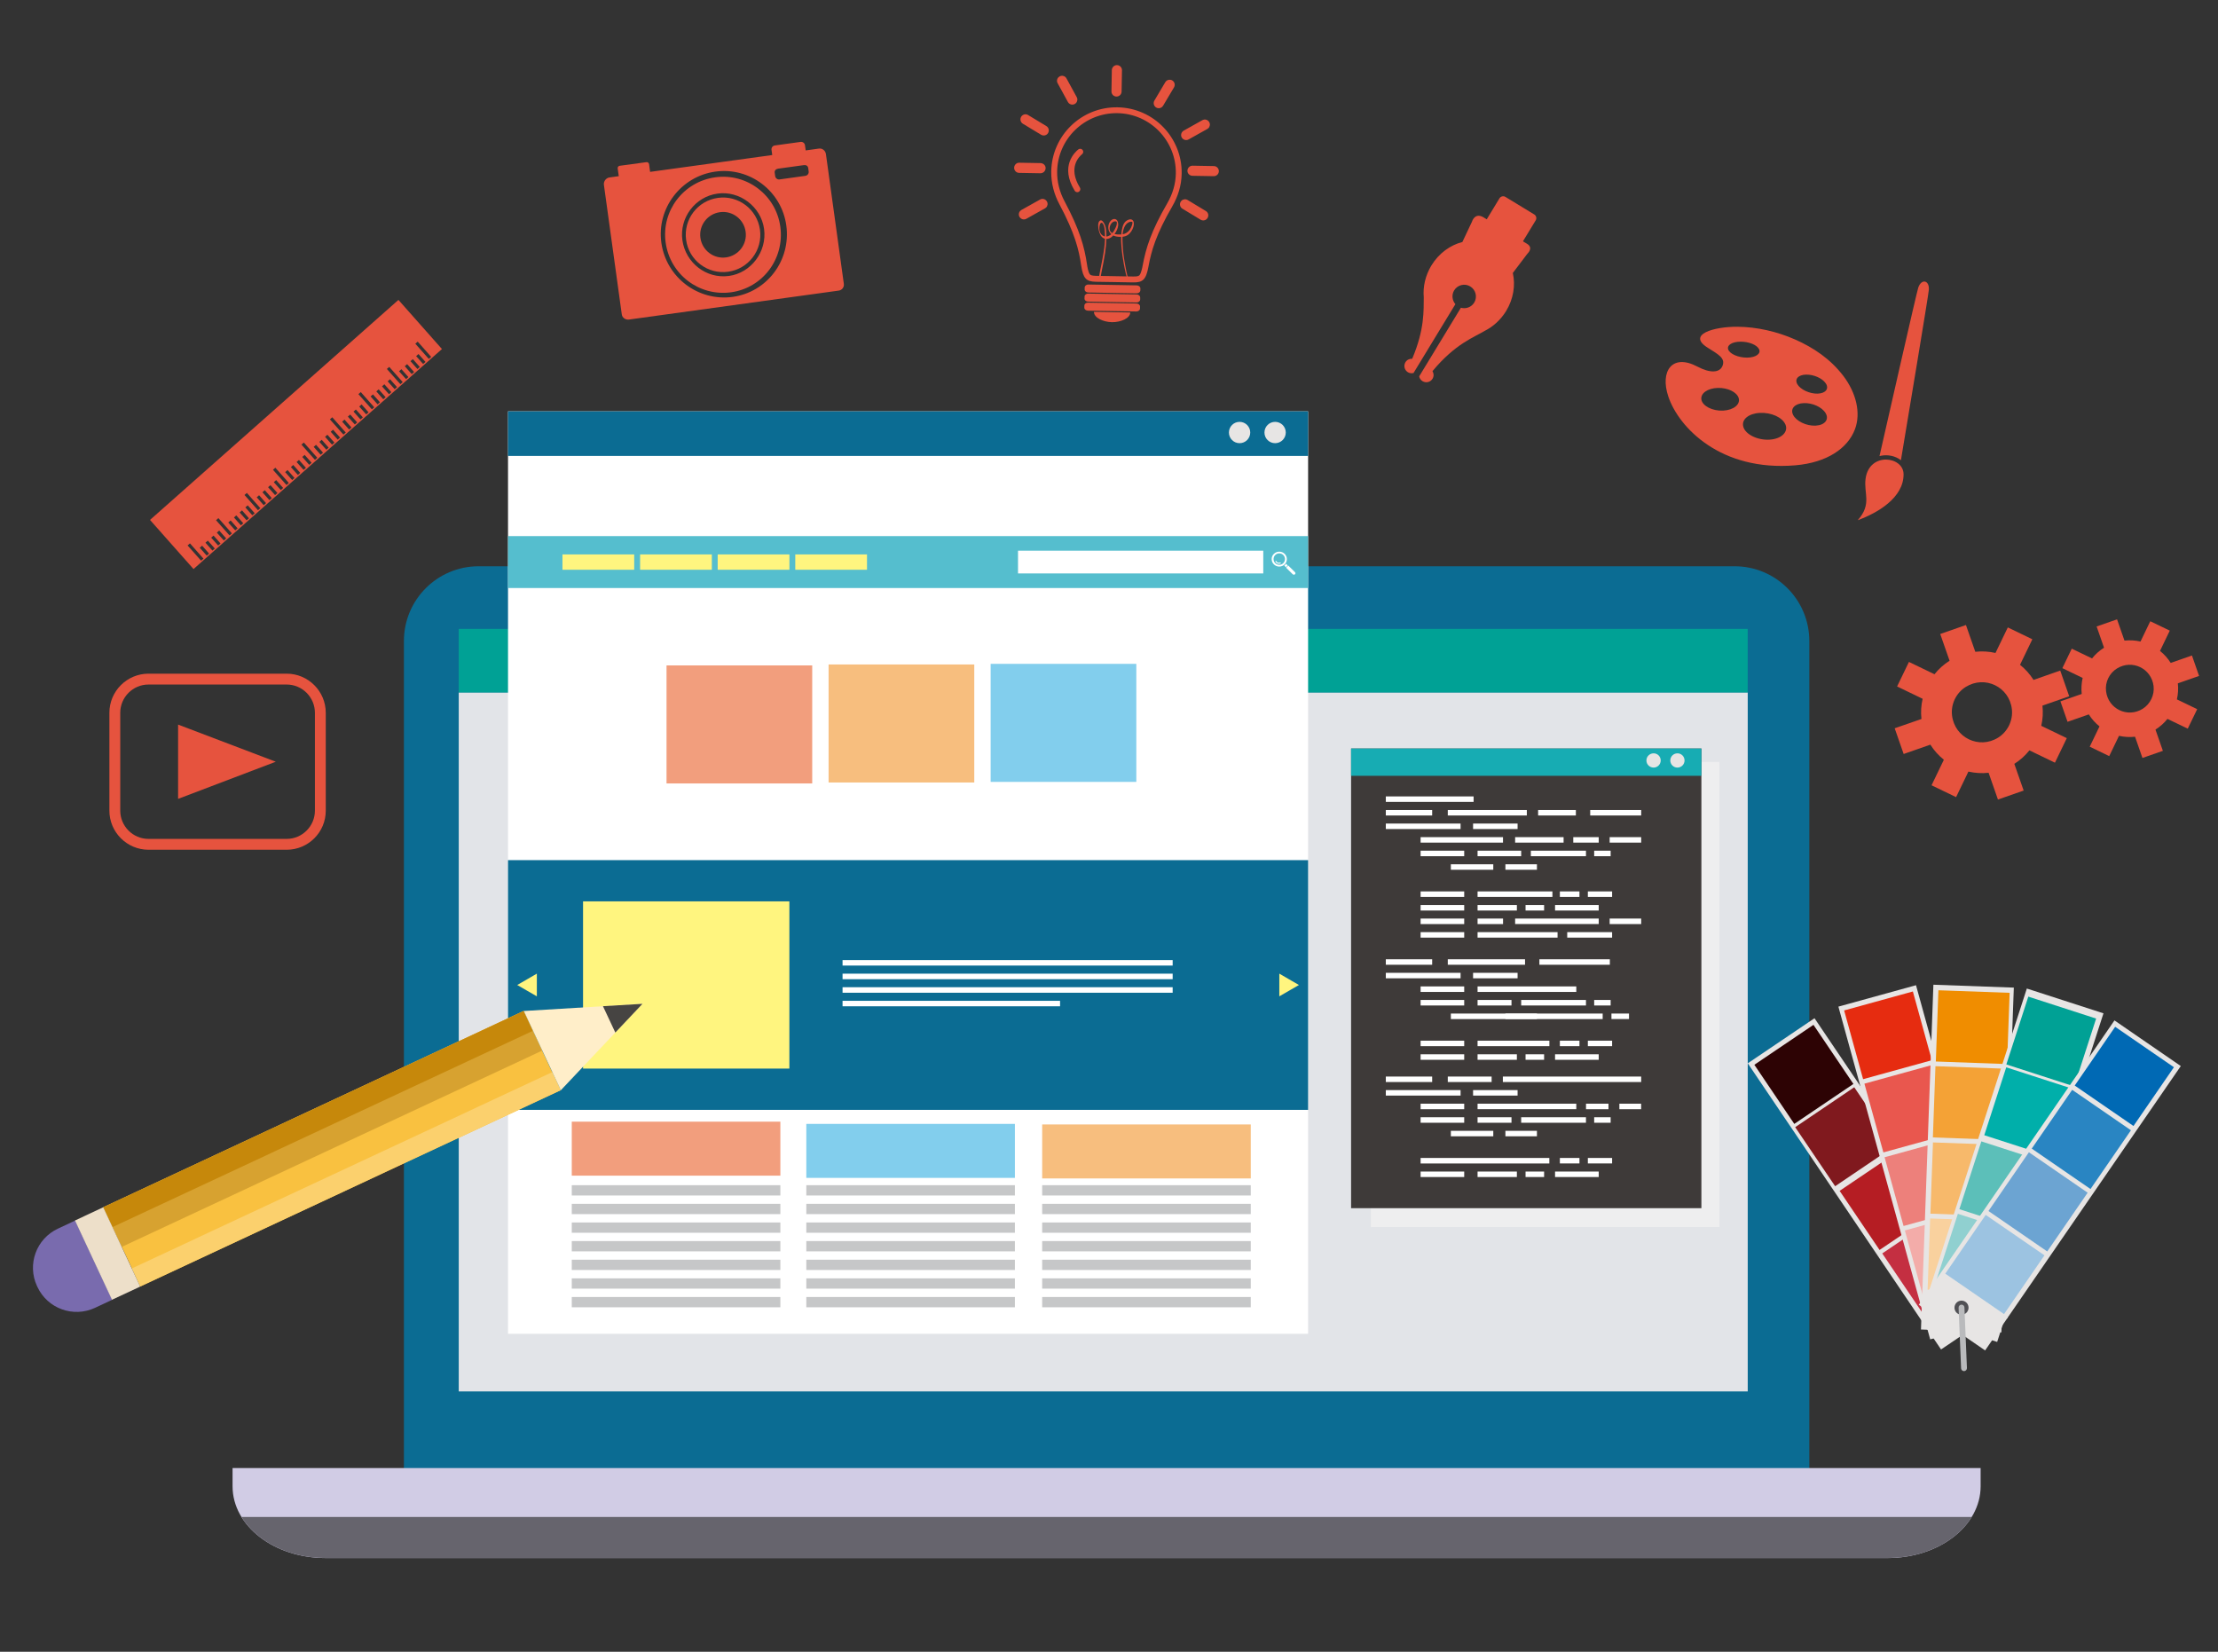
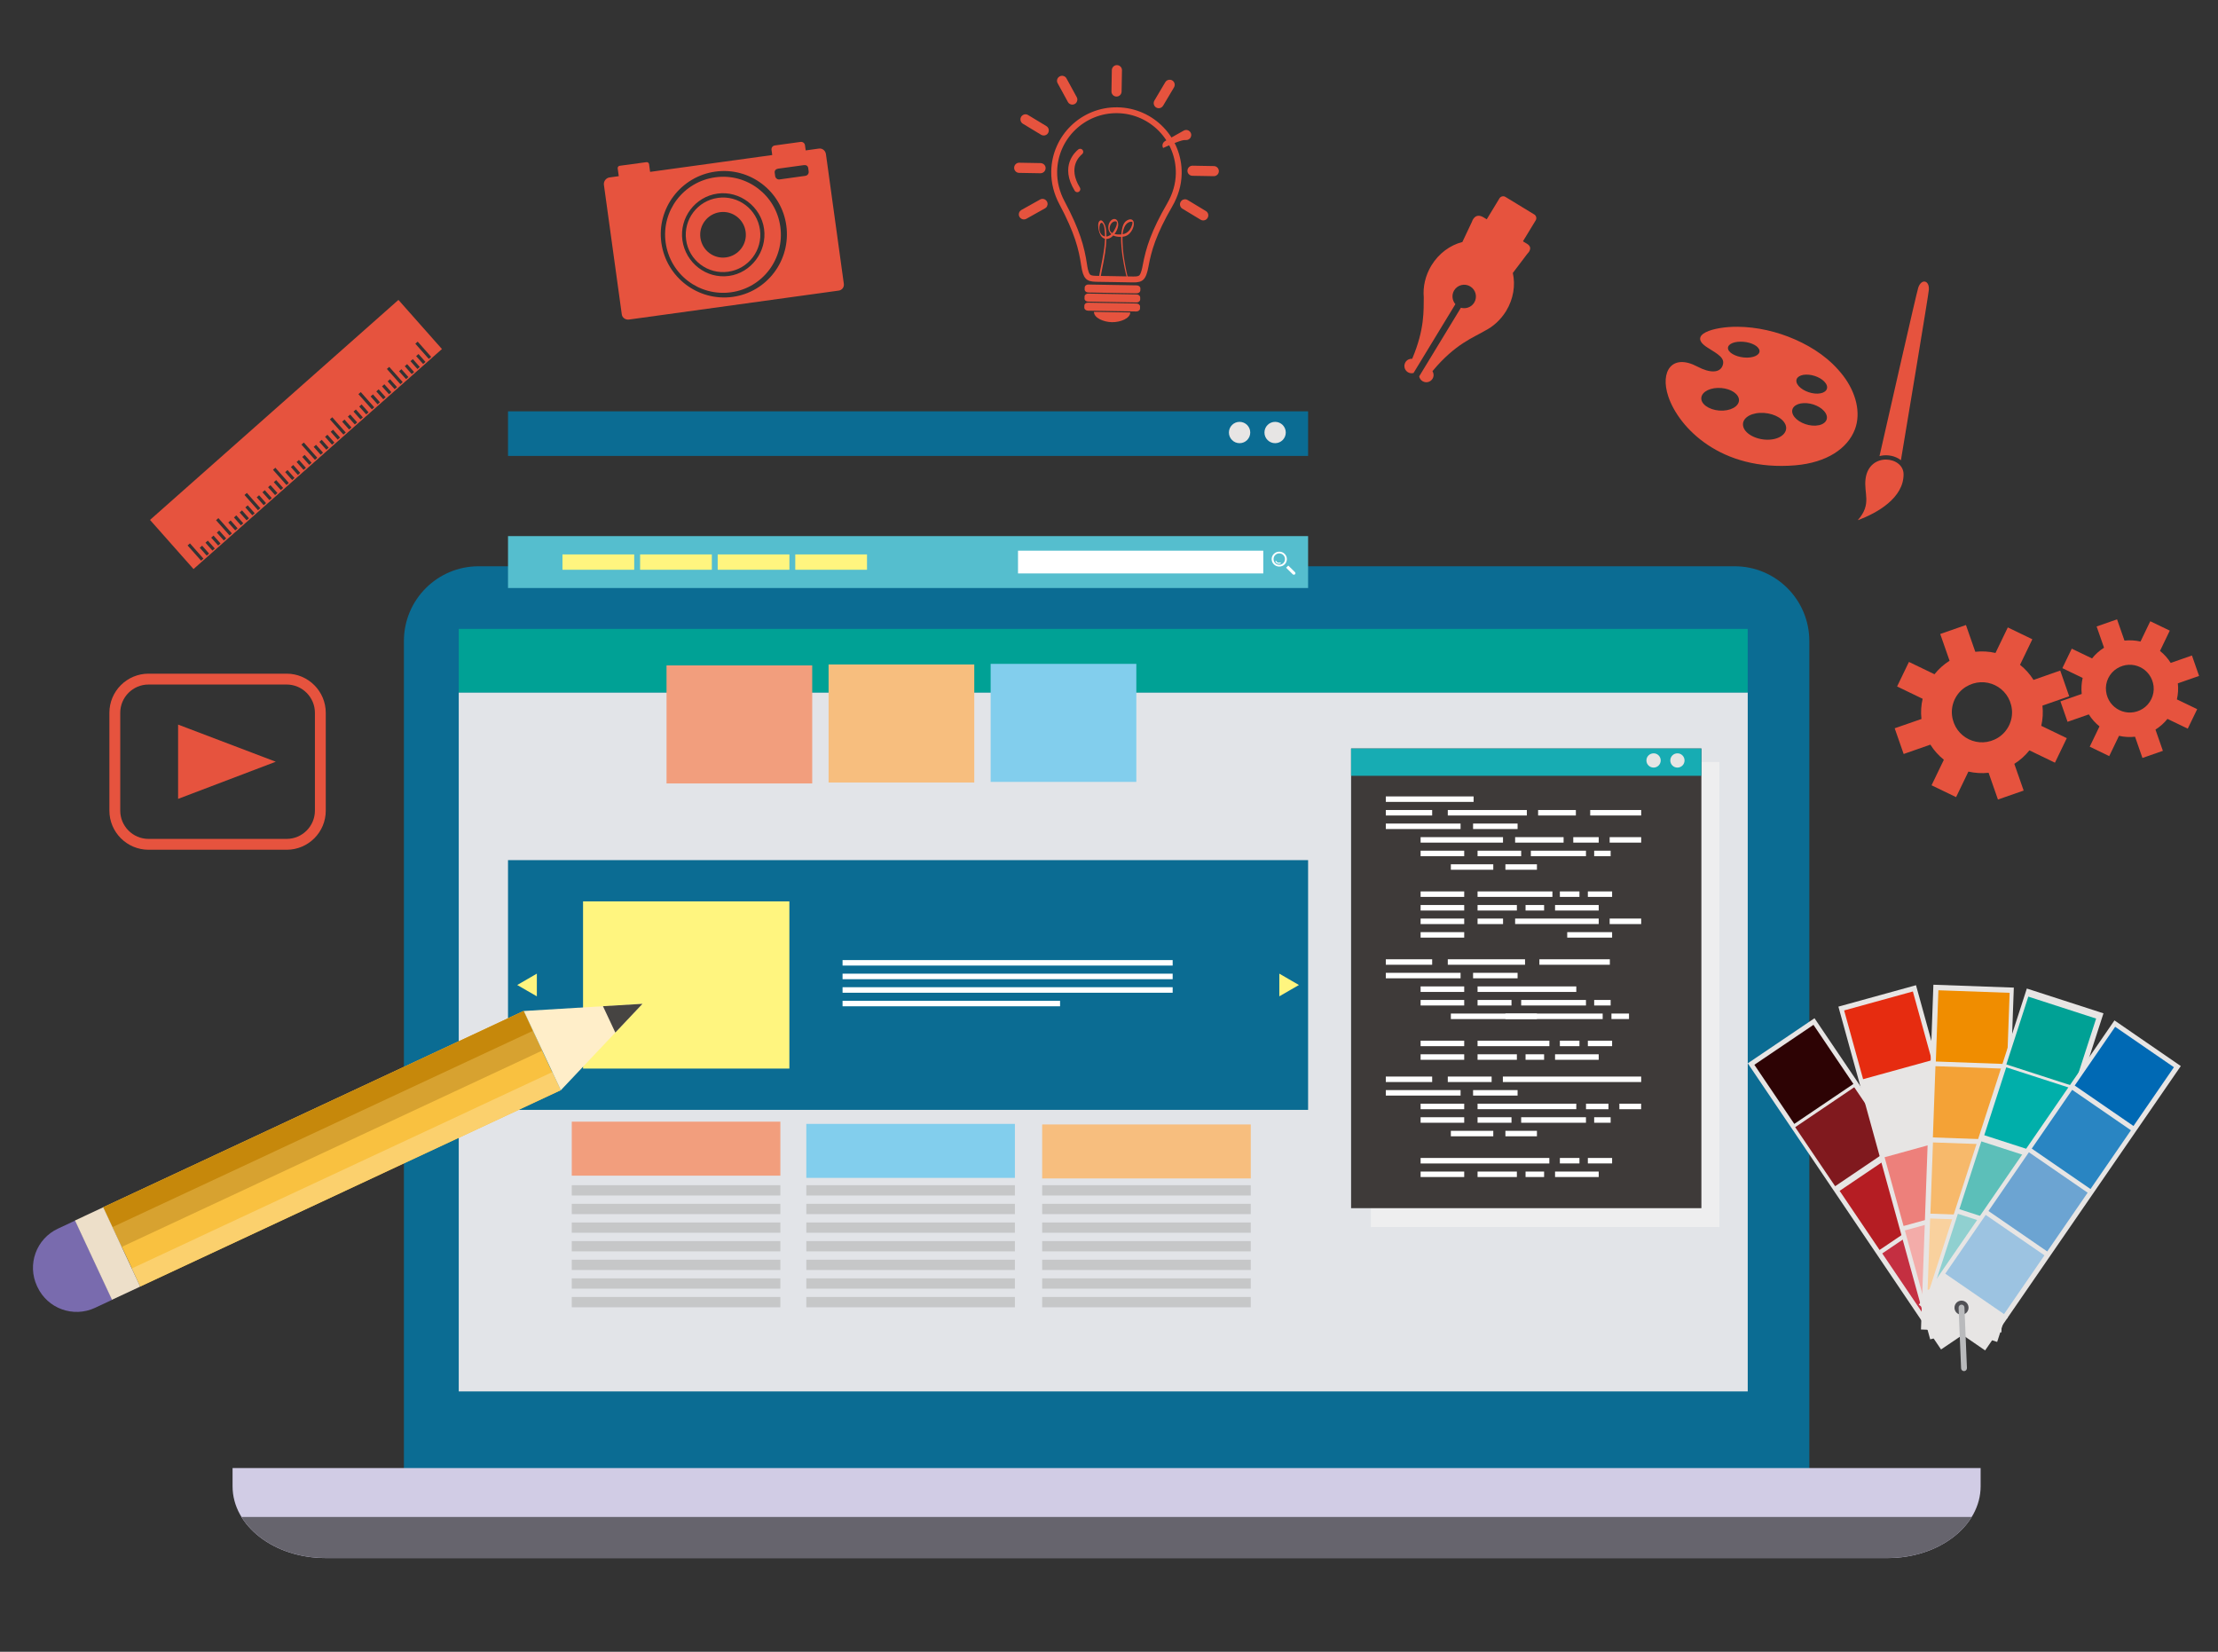
<svg xmlns="http://www.w3.org/2000/svg" version="1.1" id="Layer_1" x="0px" y="0px" viewBox="0 0 470 350" style="enable-background:new 0 0 470 350;" xml:space="preserve">
  <rect x="0" y="0" width="470" height="350" fill="#333333" stroke="none" />
  <style type="text/css">
	.st0{fill-rule:evenodd;clip-rule:evenodd;fill:#0B6C93;}
	.st1{fill-rule:evenodd;clip-rule:evenodd;fill:#D1CCE5;}
	.st2{fill-rule:evenodd;clip-rule:evenodd;fill:#E2E4E8;}
	.st3{fill-rule:evenodd;clip-rule:evenodd;fill:#EEEEEF;}
	.st4{fill-rule:evenodd;clip-rule:evenodd;fill:#00A195;}
	.st5{display:none;fill-rule:evenodd;clip-rule:evenodd;fill:#EEEEEF;}
	.st6{fill-rule:evenodd;clip-rule:evenodd;fill:#535671;}
	.st7{fill-rule:evenodd;clip-rule:evenodd;fill:#66646D;}
	.st8{fill-rule:evenodd;clip-rule:evenodd;fill:#3E3A39;}
	.st9{fill-rule:evenodd;clip-rule:evenodd;fill:#FFFFFF;}
	.st10{fill-rule:evenodd;clip-rule:evenodd;fill:#17ACB3;}
	.st11{fill-rule:evenodd;clip-rule:evenodd;fill:#E7E5E4;}
	.st12{fill-rule:evenodd;clip-rule:evenodd;fill:#55BECE;}
	.st13{fill-rule:evenodd;clip-rule:evenodd;fill:#FFF57F;}
	.st14{fill-rule:evenodd;clip-rule:evenodd;fill:#F29E7D;}
	.st15{fill-rule:evenodd;clip-rule:evenodd;fill:#F7BE7E;}
	.st16{fill-rule:evenodd;clip-rule:evenodd;fill:#82CEED;}
	.st17{fill-rule:evenodd;clip-rule:evenodd;fill:#C6C7C8;}
	.st18{fill-rule:evenodd;clip-rule:evenodd;fill:#C42F41;}
	.st19{fill-rule:evenodd;clip-rule:evenodd;fill:#B51D23;}
	.st20{fill-rule:evenodd;clip-rule:evenodd;fill:#80191E;}
	.st21{fill-rule:evenodd;clip-rule:evenodd;fill:#2D0304;}
	.st22{fill-rule:evenodd;clip-rule:evenodd;fill:#F3ACA9;}
	.st23{fill-rule:evenodd;clip-rule:evenodd;fill:#ED807B;}
	.st24{fill-rule:evenodd;clip-rule:evenodd;fill:#E9574E;}
	.st25{fill-rule:evenodd;clip-rule:evenodd;fill:#E62C10;}
	.st26{fill-rule:evenodd;clip-rule:evenodd;fill:#F9D19E;}
	.st27{fill-rule:evenodd;clip-rule:evenodd;fill:#F7B96B;}
	.st28{fill-rule:evenodd;clip-rule:evenodd;fill:#F4A236;}
	.st29{fill-rule:evenodd;clip-rule:evenodd;fill:#F08D00;}
	.st30{fill-rule:evenodd;clip-rule:evenodd;fill:#90D0D0;}
	.st31{fill-rule:evenodd;clip-rule:evenodd;fill:#5CBFB9;}
	.st32{fill-rule:evenodd;clip-rule:evenodd;fill:#00AFAA;}
	.st33{fill-rule:evenodd;clip-rule:evenodd;fill:#9CC3E1;}
	.st34{fill-rule:evenodd;clip-rule:evenodd;fill:#6CA4D2;}
	.st35{fill-rule:evenodd;clip-rule:evenodd;fill:#2985C2;}
	.st36{fill-rule:evenodd;clip-rule:evenodd;fill:#0069B4;}
	.st37{fill-rule:evenodd;clip-rule:evenodd;fill:#505054;}
	.st38{fill-rule:evenodd;clip-rule:evenodd;fill:#B9BABC;}
	.st39{fill-rule:evenodd;clip-rule:evenodd;fill:#F9C140;}
	.st40{fill-rule:evenodd;clip-rule:evenodd;fill:#FBD06D;}
	.st41{fill-rule:evenodd;clip-rule:evenodd;fill:#D7A230;}
	.st42{fill-rule:evenodd;clip-rule:evenodd;fill:#C6880B;}
	.st43{fill-rule:evenodd;clip-rule:evenodd;fill:#FFEEC9;}
	.st44{fill-rule:evenodd;clip-rule:evenodd;fill:#464442;}
	.st45{fill-rule:evenodd;clip-rule:evenodd;fill:#796BAE;}
	.st46{fill-rule:evenodd;clip-rule:evenodd;fill:#EDDFC9;}
	.st47{fill-rule:evenodd;clip-rule:evenodd;fill:#E6533E;}
</style>
  <g>
    <path class="st0" d="M383.4,312.32c0,8.75-7.09,15.84-15.84,15.84H101.43c-8.75,0-15.84-7.09-15.84-15.84V135.83   c0-8.75,7.09-15.84,15.84-15.84h266.13c8.75,0,15.84,7.09,15.84,15.84V312.32z" />
    <path class="st1" d="M49.28,311.08v3.86c0,8.4,8.82,15.21,19.7,15.21H400c10.88,0,19.7-6.81,19.7-15.21v-3.86H49.28z" />
    <polygon class="st2" points="97.21,133.26 97.21,294.84 370.35,294.84 370.35,146.72 97.21,146.72  " />
    <rect x="290.49" y="161.45" class="st3" width="73.85" height="98.56" />
    <rect x="97.21" y="133.26" class="st4" width="273.13" height="13.47" />
    <rect x="113.76" y="133.26" class="st5" width="167.89" height="153.18" />
    <path class="st6" d="M400.01,335.79C400.01,335.79,400,335.79,400.01,335.79L400.01,335.79   C400.01,335.79,400.01,335.79,400.01,335.79L400.01,335.79z M68.89,335.79L68.89,335.79L68.89,335.79L68.89,335.79L68.89,335.79   L68.89,335.79z M400.11,335.79L400.11,335.79c-0.01,0-0.02,0-0.03,0C400.09,335.79,400.1,335.79,400.11,335.79L400.11,335.79z    M400.23,335.79L400.23,335.79c-0.02,0-0.04,0-0.07,0C400.18,335.79,400.21,335.79,400.23,335.79L400.23,335.79z M400.31,335.79   L400.31,335.79c-0.02,0-0.03,0-0.05,0C400.28,335.79,400.3,335.79,400.31,335.79L400.31,335.79z M409.39,333.41L409.39,333.41   c-2.7,1.47-5.78,2.32-9.06,2.37C403.61,335.73,406.69,334.88,409.39,333.41L409.39,333.41z M409.44,333.38L409.44,333.38   c-0.02,0.01-0.03,0.02-0.05,0.03C409.41,333.4,409.43,333.39,409.44,333.38L409.44,333.38z M409.54,333.33L409.54,333.33   c-0.03,0.02-0.06,0.03-0.08,0.05C409.48,333.36,409.51,333.35,409.54,333.33L409.54,333.33z M409.59,333.3L409.59,333.3   c-0.01,0.01-0.02,0.01-0.03,0.02C409.57,333.31,409.58,333.31,409.59,333.3L409.59,333.3z M409.66,333.27L409.66,333.27   c-0.01,0.01-0.02,0.01-0.03,0.02C409.64,333.28,409.64,333.27,409.66,333.27L409.66,333.27z M409.73,333.22L409.73,333.22   c0,0-0.01,0.01-0.02,0.01C409.72,333.23,409.73,333.22,409.73,333.22L409.73,333.22z M409.8,333.18L409.8,333.18   C409.8,333.18,409.79,333.19,409.8,333.18C409.79,333.19,409.8,333.18,409.8,333.18z" />
    <path class="st7" d="M417.82,321.44H51.17c3.15,5.12,9.89,8.68,17.72,8.7h0.01c0.03,0,0.06,0,0.09,0H400c0,0,0,0,0.01,0   c0.02,0,0.05,0,0.07,0c0.01,0,0.02,0,0.03,0c0.02,0,0.03,0,0.05,0c0.02,0,0.04,0,0.07,0c0.01,0,0.02,0,0.03,0c0.02,0,0.03,0,0.05,0   c0.01,0,0.01,0,0.02,0c3.28-0.04,6.36-0.7,9.06-1.83c0,0,0.01,0,0.01,0c0.02-0.01,0.03-0.01,0.05-0.02c0,0,0.01,0,0.01,0   c0.03-0.01,0.06-0.02,0.08-0.04c0.01,0,0.01-0.01,0.02-0.01c0.01,0,0.02-0.01,0.03-0.01c0.01-0.01,0.02-0.01,0.04-0.02   c0.01,0,0.02-0.01,0.03-0.01c0.02-0.01,0.04-0.02,0.06-0.03c0.01,0,0.01-0.01,0.02-0.01c0.02-0.01,0.04-0.02,0.06-0.03   c0,0,0,0,0.01,0C413.28,326.6,416.09,324.26,417.82,321.44z" />
    <rect x="286.3" y="158.61" class="st8" width="74.23" height="97.4" />
    <g>
      <rect x="293.66" y="168.76" class="st9" width="18.6" height="1.16" />
      <rect x="293.66" y="171.64" class="st9" width="9.82" height="1.16" />
      <rect x="293.66" y="174.51" class="st9" width="15.84" height="1.16" />
      <rect x="301.03" y="180.26" class="st9" width="9.24" height="1.17" />
      <rect x="307.44" y="183.14" class="st9" width="8.99" height="1.16" />
      <rect x="306.79" y="171.64" class="st9" width="16.75" height="1.16" />
      <rect x="325.93" y="171.64" class="st9" width="8" height="1.16" />
      <rect x="336.97" y="171.64" class="st9" width="10.8" height="1.16" />
      <rect x="312.15" y="174.51" class="st9" width="9.43" height="1.16" />
      <polygon class="st9" points="310.27,177.39 308.54,177.39 301.03,177.39 301.03,178.55 308.54,178.55 310.27,178.55     318.49,178.55 318.49,177.39   " />
      <rect x="313.1" y="180.26" class="st9" width="9.24" height="1.17" />
      <rect x="321.06" y="177.39" class="st9" width="10.27" height="1.16" />
      <rect x="333.38" y="177.39" class="st9" width="5.39" height="1.16" />
      <rect x="341.09" y="177.39" class="st9" width="6.68" height="1.16" />
      <rect x="324.39" y="180.26" class="st9" width="11.68" height="1.17" />
      <rect x="337.81" y="180.26" class="st9" width="3.49" height="1.17" />
      <rect x="319" y="183.14" class="st9" width="6.68" height="1.16" />
      <rect x="301.03" y="188.89" class="st9" width="9.24" height="1.16" />
      <rect x="301.03" y="191.77" class="st9" width="9.24" height="1.17" />
      <rect x="313.1" y="191.77" class="st9" width="8.33" height="1.17" />
      <polygon class="st9" points="322.35,188.89 321.06,188.89 313.1,188.89 313.1,190.05 321.06,190.05 322.35,190.05 328.96,190.05     328.96,188.89   " />
      <rect x="330.54" y="188.89" class="st9" width="4.15" height="1.16" />
      <rect x="336.47" y="188.89" class="st9" width="5.14" height="1.16" />
      <rect x="329.52" y="191.77" class="st9" width="9.25" height="1.17" />
      <rect x="301.03" y="194.64" class="st9" width="9.24" height="1.17" />
      <rect x="301.03" y="197.52" class="st9" width="9.24" height="1.16" />
      <rect x="313.1" y="194.64" class="st9" width="5.4" height="1.17" />
-       <rect x="313.1" y="197.52" class="st9" width="16.95" height="1.16" />
      <polygon class="st9" points="331.33,194.64 327.14,194.64 321.06,194.64 321.06,195.8 327.14,195.8 331.33,195.8 338.77,195.8     338.77,194.64   " />
      <rect x="341.09" y="194.64" class="st9" width="6.68" height="1.17" />
      <rect x="332.1" y="197.52" class="st9" width="9.51" height="1.16" />
      <rect x="323.27" y="191.77" class="st9" width="3.93" height="1.17" />
      <rect x="293.66" y="203.27" class="st9" width="9.82" height="1.16" />
      <rect x="293.66" y="206.14" class="st9" width="15.84" height="1.16" />
      <rect x="301.03" y="209.02" class="st9" width="9.24" height="1.17" />
      <rect x="301.03" y="211.89" class="st9" width="9.24" height="1.17" />
      <polygon class="st9" points="320.23,203.27 318.46,203.27 306.79,203.27 306.79,204.43 318.46,204.43 320.23,204.43     323.16,204.43 323.16,203.27   " />
      <rect x="326.2" y="203.27" class="st9" width="14.93" height="1.16" />
      <rect x="312.15" y="206.14" class="st9" width="9.43" height="1.16" />
      <rect x="313.1" y="211.89" class="st9" width="7.19" height="1.17" />
      <polygon class="st9" points="327.35,209.02 326.2,209.02 313.1,209.02 313.1,210.19 326.2,210.19 327.35,210.19 334.02,210.19     334.02,209.02   " />
      <rect x="322.34" y="211.89" class="st9" width="13.73" height="1.17" />
      <rect x="337.81" y="211.89" class="st9" width="3.49" height="1.17" />
      <rect x="319" y="214.77" class="st9" width="6.68" height="1.16" />
      <polygon class="st9" points="316.44,214.77 314.03,214.77 307.44,214.77 307.44,215.94 314.03,215.94 316.44,215.94     339.61,215.94 339.61,214.77   " />
      <rect x="341.47" y="214.77" class="st9" width="3.72" height="1.16" />
      <rect x="301.03" y="220.52" class="st9" width="9.24" height="1.16" />
      <rect x="301.03" y="223.4" class="st9" width="9.24" height="1.17" />
      <rect x="313.1" y="220.52" class="st9" width="15.22" height="1.16" />
      <rect x="313.1" y="223.4" class="st9" width="8.33" height="1.17" />
      <rect x="330.54" y="220.52" class="st9" width="4.15" height="1.16" />
      <rect x="336.47" y="220.52" class="st9" width="5.14" height="1.16" />
      <rect x="329.52" y="223.4" class="st9" width="9.25" height="1.17" />
      <rect x="323.27" y="223.4" class="st9" width="3.93" height="1.17" />
      <rect x="293.66" y="228.12" class="st9" width="9.82" height="1.16" />
      <rect x="293.66" y="230.99" class="st9" width="15.84" height="1.16" />
      <rect x="301.03" y="233.87" class="st9" width="9.24" height="1.17" />
      <rect x="301.03" y="236.74" class="st9" width="9.24" height="1.17" />
      <rect x="307.44" y="239.62" class="st9" width="8.99" height="1.16" />
      <rect x="306.79" y="228.12" class="st9" width="9.29" height="1.16" />
      <polygon class="st9" points="328.2,228.12 326.2,228.12 318.46,228.12 318.46,229.28 326.2,229.28 328.2,229.28 347.77,229.28     347.77,228.12   " />
      <rect x="312.15" y="230.99" class="st9" width="9.43" height="1.16" />
      <rect x="313.1" y="236.74" class="st9" width="7.19" height="1.17" />
      <polygon class="st9" points="327.14,233.87 326.2,233.87 313.1,233.87 313.1,235.03 326.2,235.03 327.14,235.03 334.02,235.03     334.02,233.87   " />
      <rect x="336.08" y="233.87" class="st9" width="4.76" height="1.17" />
      <rect x="343.15" y="233.87" class="st9" width="4.61" height="1.17" />
      <rect x="322.34" y="236.74" class="st9" width="13.73" height="1.17" />
      <rect x="337.81" y="236.74" class="st9" width="3.49" height="1.17" />
      <rect x="319" y="239.62" class="st9" width="6.68" height="1.16" />
      <rect x="301.03" y="248.25" class="st9" width="9.24" height="1.16" />
      <polygon class="st9" points="310.27,245.37 306.94,245.37 301.03,245.37 301.03,246.54 306.94,246.54 310.27,246.54     328.31,246.54 328.31,245.37   " />
      <rect x="313.1" y="248.25" class="st9" width="8.33" height="1.16" />
      <rect x="330.54" y="245.37" class="st9" width="4.15" height="1.16" />
      <rect x="336.47" y="245.37" class="st9" width="5.14" height="1.16" />
      <rect x="329.52" y="248.25" class="st9" width="9.25" height="1.16" />
      <rect x="323.27" y="248.25" class="st9" width="3.93" height="1.16" />
    </g>
    <rect x="286.3" y="158.61" class="st10" width="74.23" height="5.78" />
    <path class="st11" d="M356.96,161.14c0,0.84-0.68,1.51-1.51,1.51c-0.84,0-1.51-0.68-1.51-1.51c0-0.84,0.68-1.51,1.51-1.51   C356.28,159.62,356.96,160.3,356.96,161.14z" />
    <path class="st11" d="M351.91,161.14c0,0.84-0.68,1.51-1.51,1.51c-0.84,0-1.52-0.68-1.52-1.51c0-0.84,0.68-1.51,1.52-1.51   C351.23,159.62,351.91,160.3,351.91,161.14z" />
    <g>
-       <rect x="107.65" y="87.16" class="st9" width="169.54" height="195.47" />
      <rect x="107.65" y="87.16" class="st0" width="169.54" height="9.45" />
      <path class="st11" d="M272.46,91.65c0,1.25-1.01,2.26-2.26,2.26c-1.25,0-2.26-1.01-2.26-2.26c0-1.25,1.01-2.26,2.26-2.26    C271.45,89.39,272.46,90.4,272.46,91.65z" />
      <path class="st11" d="M264.93,91.65c0,1.25-1.01,2.26-2.26,2.26c-1.25,0-2.26-1.01-2.26-2.26c0-1.25,1.01-2.26,2.26-2.26    C263.91,89.39,264.93,90.4,264.93,91.65z" />
      <rect x="107.65" y="113.6" class="st12" width="169.54" height="11" />
      <rect x="215.72" y="116.69" class="st9" width="51.97" height="4.82" />
      <g>
        <rect x="119.19" y="117.48" class="st13" width="15.2" height="3.25" />
        <rect x="135.64" y="117.48" class="st13" width="15.2" height="3.25" />
        <rect x="152.08" y="117.48" class="st13" width="15.2" height="3.25" />
        <rect x="168.52" y="117.48" class="st13" width="15.2" height="3.25" />
      </g>
      <rect x="141.24" y="141" class="st14" width="30.87" height="25.01" />
      <path class="st9" d="M271.08,117.26c-0.67,0-1.21,0.54-1.21,1.21c0,0.67,0.54,1.21,1.21,1.21c0.67,0,1.21-0.54,1.21-1.21    C272.29,117.8,271.75,117.26,271.08,117.26L271.08,117.26z M269.94,117.36L269.94,117.36c0.63-0.62,1.65-0.62,2.28,0    c0.63,0.62,0.63,1.62,0,2.23c-0.63,0.62-1.65,0.62-2.28,0C269.31,118.97,269.31,117.97,269.94,117.36z" />
-       <path class="st9" d="M272.5,120.2l-0.36-0.35c0.07-0.05,0.13-0.1,0.19-0.16c0.07-0.07,0.14-0.15,0.19-0.23l0.36,0.36L272.5,120.2z    " />
      <path class="st9" d="M274.41,121.24c0.13,0.13,0.13,0.33,0,0.45c-0.13,0.12-0.34,0.12-0.47,0l-1.41-1.39l0.46-0.46L274.41,121.24z    " />
      <path class="st9" d="M270.99,119.46c0.12,0,0.23-0.02,0.35-0.07h0c0.06-0.02,0.08-0.09,0.06-0.14c-0.02-0.06-0.09-0.08-0.14-0.06    c-0.09,0.04-0.18,0.05-0.27,0.05c-0.24,0-0.44-0.12-0.52-0.32c-0.02-0.06-0.09-0.08-0.14-0.06c-0.06,0.02-0.08,0.09-0.06,0.14    C270.39,119.3,270.68,119.46,270.99,119.46L270.99,119.46z" />
      <rect x="175.58" y="140.8" class="st15" width="30.87" height="25.01" />
      <rect x="209.92" y="140.67" class="st16" width="30.87" height="25.01" />
      <rect x="121.16" y="251.14" class="st17" width="44.2" height="2.18" />
      <rect x="121.16" y="255.09" class="st17" width="44.2" height="2.18" />
      <rect x="121.16" y="259.04" class="st17" width="44.2" height="2.18" />
      <rect x="121.16" y="262.98" class="st17" width="44.2" height="2.18" />
      <rect x="121.16" y="266.93" class="st17" width="44.2" height="2.18" />
      <rect x="121.16" y="270.88" class="st17" width="44.2" height="2.18" />
      <rect x="121.16" y="274.83" class="st17" width="44.2" height="2.18" />
      <rect x="170.86" y="251.14" class="st17" width="44.2" height="2.18" />
      <rect x="170.86" y="255.09" class="st17" width="44.2" height="2.18" />
      <rect x="170.86" y="259.04" class="st17" width="44.2" height="2.18" />
      <rect x="170.86" y="262.98" class="st17" width="44.2" height="2.18" />
      <rect x="170.86" y="266.93" class="st17" width="44.2" height="2.18" />
      <rect x="170.86" y="270.88" class="st17" width="44.2" height="2.18" />
      <rect x="170.86" y="274.83" class="st17" width="44.2" height="2.18" />
      <rect x="220.84" y="251.14" class="st17" width="44.2" height="2.18" />
      <rect x="220.84" y="255.09" class="st17" width="44.2" height="2.18" />
      <rect x="220.84" y="259.04" class="st17" width="44.2" height="2.18" />
      <rect x="220.84" y="262.98" class="st17" width="44.2" height="2.18" />
      <rect x="220.84" y="266.93" class="st17" width="44.2" height="2.18" />
      <rect x="220.84" y="270.88" class="st17" width="44.2" height="2.18" />
      <rect x="220.84" y="274.83" class="st17" width="44.2" height="2.18" />
      <rect x="107.65" y="182.26" class="st0" width="169.54" height="52.92" />
      <rect x="123.55" y="191" class="st13" width="43.72" height="35.43" />
      <rect x="178.54" y="203.44" class="st9" width="69.95" height="1.16" />
      <rect x="178.54" y="206.32" class="st9" width="69.95" height="1.17" />
      <rect x="178.54" y="209.19" class="st9" width="69.95" height="1.17" />
      <rect x="178.54" y="212.07" class="st9" width="46.09" height="1.16" />
      <g>
        <polygon class="st13" points="109.6,208.72 111.68,207.52 113.76,206.31 113.76,208.72 113.76,211.12 111.68,209.92    " />
        <polygon class="st13" points="275.25,208.72 273.17,207.52 271.09,206.31 271.09,208.72 271.09,211.12 273.17,209.92    " />
      </g>
      <rect x="121.16" y="237.68" class="st14" width="44.2" height="11.44" />
      <rect x="170.86" y="238.15" class="st16" width="44.2" height="11.44" />
      <rect x="220.84" y="238.27" class="st15" width="44.2" height="11.44" />
    </g>
    <g>
      <g>
        <g>
          <rect x="389.17" y="214.15" transform="matrix(0.829 -0.56 0.56 0.829 -72.19 265.72)" class="st11" width="17.06" height="73.14" />
          <g>
            <rect x="401.59" y="260.09" transform="matrix(0.829 -0.56 0.56 0.829 -79.713 274.876)" class="st18" width="15.11" height="15.11" />
            <rect x="392.56" y="246.73" transform="matrix(0.829 -0.56 0.56 0.829 -73.779 267.634)" class="st19" width="15.11" height="15.11" />
            <rect x="383.53" y="233.37" transform="matrix(0.828 -0.56 0.56 0.828 -67.842 260.393)" class="st20" width="15.11" height="15.11" />
            <rect x="374.5" y="220.01" transform="matrix(0.829 -0.56 0.56 0.829 -61.912 252.957)" class="st21" width="15.11" height="15.11" />
          </g>
        </g>
        <g>
          <rect x="398.91" y="209.92" transform="matrix(0.964 -0.266 0.266 0.964 -50.828 117.05)" class="st11" width="17.06" height="73.14" />
          <g>
            <rect x="405.31" y="258.64" transform="matrix(0.964 -0.266 0.266 0.964 -55.871 119.213)" class="st22" width="15.11" height="15.11" />
            <rect x="401.03" y="243.09" transform="matrix(0.964 -0.266 0.266 0.964 -51.906 117.554)" class="st23" width="15.11" height="15.11" />
-             <rect x="396.75" y="227.54" transform="matrix(0.964 -0.266 0.266 0.964 -47.918 115.814)" class="st24" width="15.11" height="15.11" />
            <rect x="392.46" y="212" transform="matrix(0.964 -0.266 0.266 0.964 -43.947 114.136)" class="st25" width="15.11" height="15.11" />
          </g>
        </g>
        <g>
          <rect x="380.53" y="236.89" transform="matrix(0.036 -0.999 0.999 0.036 156.706 653.339)" class="st11" width="73.13" height="17.06" />
          <g>
            <rect x="408.8" y="258.29" transform="matrix(0.036 -0.999 0.999 0.036 135.716 672.379)" class="st26" width="15.11" height="15.11" />
            <rect x="409.38" y="242.18" transform="matrix(0.036 -0.999 0.999 0.036 152.381 657.425)" class="st27" width="15.11" height="15.11" />
            <rect x="409.96" y="226.06" transform="matrix(0.036 -0.999 0.999 0.036 168.99 642.431)" class="st28" width="15.11" height="15.11" />
            <rect x="410.54" y="209.94" transform="matrix(0.036 -0.999 0.999 0.036 185.698 627.502)" class="st29" width="15.11" height="15.11" />
          </g>
        </g>
        <g>
          <rect x="389.55" y="238.56" transform="matrix(0.308 -0.952 0.952 0.308 59.873 576.473)" class="st11" width="73.14" height="17.06" />
          <g>
            <rect x="412.27" y="258.98" transform="matrix(0.308 -0.951 0.951 0.308 36.954 583.874)" class="st30" width="15.11" height="15.11" />
            <rect x="417.24" y="243.64" transform="matrix(0.308 -0.951 0.951 0.308 54.985 577.978)" class="st31" width="15.11" height="15.11" />
            <rect x="422.2" y="228.29" transform="matrix(0.308 -0.952 0.952 0.308 73.102 572.171)" class="st32" width="15.11" height="15.11" />
            <rect x="427.17" y="212.95" transform="matrix(0.308 -0.951 0.951 0.308 91.067 566.201)" class="st4" width="15.11" height="15.11" />
          </g>
        </g>
        <g>
          <rect x="397.61" y="242.55" transform="matrix(0.567 -0.824 0.824 0.567 -18.712 466.585)" class="st11" width="73.13" height="17.06" />
          <g>
            <rect x="415.03" y="260.36" transform="matrix(0.567 -0.824 0.824 0.567 -37.649 464.247)" class="st33" width="15.11" height="15.11" />
            <rect x="424.17" y="247.08" transform="matrix(0.567 -0.824 0.824 0.567 -22.737 466.034)" class="st34" width="15.11" height="15.11" />
            <rect x="433.31" y="233.79" transform="matrix(0.567 -0.824 0.824 0.567 -7.796 467.874)" class="st35" width="15.11" height="15.11" />
            <rect x="442.45" y="220.5" transform="matrix(0.567 -0.824 0.824 0.567 7.08 469.582)" class="st36" width="15.11" height="15.11" />
          </g>
        </g>
      </g>
      <path class="st37" d="M415.59,275.6c0.83-0.03,1.52,0.61,1.55,1.43c0.04,0.83-0.6,1.52-1.43,1.56c-0.82,0.03-1.52-0.61-1.55-1.43    C414.13,276.33,414.76,275.63,415.59,275.6z" />
      <path class="st38" d="M415.63,276.45c0.34-0.02,0.63,0.25,0.64,0.59l0.53,12.85c0.01,0.34-0.26,0.63-0.59,0.65    c-0.34,0.01-0.63-0.25-0.65-0.59l-0.53-12.85C415.02,276.75,415.29,276.46,415.63,276.45z" />
    </g>
    <g>
      <rect x="21.22" y="234.16" transform="matrix(0.906 -0.423 0.423 0.906 -96.383 52.639)" class="st39" width="98.32" height="18.54" />
      <rect x="24.25" y="247.8" transform="matrix(0.906 -0.423 0.423 0.906 -98.832 54.519)" class="st40" width="98.32" height="4.22" />
      <rect x="19.26" y="234.59" transform="matrix(0.906 -0.423 0.423 0.906 -94.801 51.423)" class="st41" width="98.32" height="9.27" />
      <rect x="18.28" y="234.81" transform="matrix(0.906 -0.423 0.423 0.906 -94.013 50.819)" class="st42" width="98.32" height="4.63" />
      <polygon class="st43" points="136.14,212.71 118.84,231.02 111,214.23   " />
      <polygon class="st44" points="136.14,212.71 130.39,218.8 127.77,213.21   " />
      <path class="st45" d="M7.85,272.53l0.08,0.17c2.14,4.59,7.6,6.57,12.2,4.43l3.66-1.71l-7.85-16.79l-3.65,1.71    C7.69,262.48,5.7,267.94,7.85,272.53z" />
      <rect x="19.54" y="256.36" transform="matrix(0.906 -0.423 0.423 0.906 -110.258 34.623)" class="st46" width="6.61" height="18.54" />
    </g>
    <g>
      <g>
        <path class="st47" d="M240.89,60.47l-10.26-0.18c-0.42-0.01-0.77,0.27-0.78,0.62l-0.01,0.42c-0.01,0.35,0.33,0.65,0.76,0.65     l10.26,0.18c0.42,0.01,0.77-0.27,0.78-0.62l0.01-0.42C241.66,60.77,241.32,60.48,240.89,60.47z" />
        <path class="st47" d="M240.86,62.39l-10.26-0.18c-0.43-0.01-0.77,0.27-0.78,0.63l-0.01,0.42c-0.01,0.36,0.33,0.64,0.76,0.65     l10.26,0.18c0.42,0.01,0.77-0.27,0.78-0.62l0-0.43C241.62,62.69,241.28,62.4,240.86,62.39z" />
        <path class="st47" d="M240.82,64.31l-10.26-0.18c-0.42-0.01-0.78,0.27-0.78,0.63l-0.01,0.42c-0.01,0.35,0.33,0.64,0.76,0.65     l10.26,0.17c0.42,0.01,0.78-0.27,0.78-0.62l0.01-0.42C241.59,64.61,241.25,64.32,240.82,64.31z" />
        <path class="st47" d="M231.81,66.08l7.7,0.13c-0.02,1.27-2.09,2.08-3.88,2.06C233.83,68.24,231.79,67.35,231.81,66.08z" />
      </g>
      <path class="st47" d="M234.14,50.11c-0.85-0.15-1.44-1.16-1.08-2.51c0.1-0.36,0.39-0.54,0.63-0.22c0.33,0.43,0.37,1.01,0.41,1.55    C234.14,49.32,234.15,49.72,234.14,50.11L234.14,50.11L234.14,50.11L234.14,50.11z M235.7,49.4L235.7,49.4    c-0.16-0.09-0.29-0.2-0.39-0.34c-0.43-0.58-0.06-1.8,0.67-2.09c0.19-0.08,0.63-0.15,0.67,0.13c0.08,0.49-0.17,1.01-0.4,1.45    C236.09,48.9,235.9,49.17,235.7,49.4L235.7,49.4L235.7,49.4L235.7,49.4z M237.88,49.64L237.88,49.64    c0.07-0.63,0.21-1.26,0.52-1.79c0.26-0.45,0.71-0.83,1.22-0.86c0.14-0.01,0.35-0.03,0.35,0.15c0,0.17-0.02,0.33-0.07,0.5    c-0.11,0.38-0.29,0.75-0.52,1.08C238.98,49.25,238.48,49.54,237.88,49.64L237.88,49.64L237.88,49.64L237.88,49.64z M237.56,50.2    L237.56,50.2c-0.02,0.7,0.02,1.4,0.08,2.08c0.1,1.26,0.28,2.5,0.51,3.73c0.05,0.27,0.11,0.54,0.16,0.81    c0.15,0.72,0.3,1.45,0.51,2.15l0.23,0c-0.26-0.86-0.44-1.8-0.6-2.68c-0.02-0.11-0.04-0.24-0.06-0.35    c-0.26-1.42-0.46-2.86-0.51-4.32c-0.02-0.45-0.04-0.94-0.02-1.44l0.01,0l0-0.01c0.38-0.04,0.76-0.14,1.07-0.35    c0.6-0.39,1.03-1.07,1.23-1.75c0.14-0.49,0.19-1.23-0.29-1.51c-0.41-0.23-1.04,0.06-1.39,0.39c-0.34,0.33-0.53,0.79-0.64,1.23    c-0.14,0.49-0.21,0.99-0.25,1.49l-0.01,0l0,0.01l-0.06,0c-0.41,0.03-0.91,0.02-1.35-0.1l0,0l-0.01,0c0.41-0.54,0.72-1.2,0.78-1.82    c0.04-0.5-0.09-1.15-0.59-1.32c-0.51-0.17-1.05,0.27-1.28,0.75c-0.33,0.7-0.3,1.48,0.09,2.07c0.09,0.14,0.2,0.25,0.32,0.36l0,0    l0,0c-0.35,0.32-0.71,0.47-1.04,0.5l0,0l0,0c0-0.84-0.02-1.75-0.34-2.5c-0.12-0.27-0.55-1.15-1.01-0.88    c-0.58,0.34-0.37,1.59-0.27,2.06c0.15,0.65,0.45,1.44,1.09,1.71c0.08,0.03,0.15,0.06,0.23,0.08l0,0l0,0    c-0.02,0.69-0.08,1.38-0.17,2.07c-0.21,1.58-0.55,3.14-0.86,4.71c-0.09,0.49-0.19,0.99-0.27,1.48l0.34,0.01    c0.09-0.53,0.19-1.06,0.3-1.59c0.24-1.22,0.5-2.45,0.68-3.68c0.15-0.99,0.25-1.98,0.26-2.96l0,0c0.4,0.01,0.8-0.15,1.15-0.43    c0.11-0.09,0.21-0.19,0.31-0.3l0,0l0,0c0.31,0.15,0.67,0.24,1.02,0.27c0.2,0.02,0.41,0.03,0.63,0.02L237.56,50.2L237.56,50.2z" />
      <g>
        <path class="st47" d="M236.82,22.74c-7.63-0.13-13.93,5.95-14.06,13.59c-0.04,2.51,0.62,4.86,1.72,6.93     c3.29,6.17,4.13,9.62,4.62,12.96c0.42,2.79,1.05,3.45,3.15,3.49c0.9,0.02,2.36,0.04,3.92,0.06c1.56,0.03,3.03,0.06,3.92,0.07     c2.11,0.04,2.76-0.6,3.28-3.38c0.61-3.32,1.57-6.74,5.07-12.79c1.17-2.03,1.92-4.35,1.96-6.87     C250.53,29.17,244.45,22.87,236.82,22.74L236.82,22.74z M247.36,43.05L247.36,43.05c-3.41,5.89-4.52,9.42-5.22,13.18     c-0.08,0.42-0.31,1.7-0.7,2.1c-0.14,0.14-0.4,0.28-1.32,0.26l-3.92-0.07l-3.92-0.07c-0.93-0.01-1.18-0.16-1.31-0.3     c-0.38-0.41-0.57-1.7-0.63-2.12c-0.56-3.79-1.55-7.35-4.75-13.36c-1.09-2.04-1.61-4.17-1.58-6.33     c0.12-6.94,5.86-12.48,12.79-12.36c6.94,0.12,12.48,5.86,12.36,12.8C249.12,38.94,248.51,41.05,247.36,43.05z" />
      </g>
      <path class="st47" d="M229.3,32.67c-0.54,0.43-3.1,2.79-0.47,7.07c0.19,0.31,0.09,0.7-0.21,0.89c-0.11,0.07-0.23,0.1-0.35,0.09    c-0.21,0-0.42-0.11-0.54-0.31c-3.2-5.21,0.08-8.2,0.77-8.75c0.28-0.22,0.69-0.17,0.9,0.11C229.62,32.04,229.58,32.45,229.3,32.67z    " />
      <g>
        <path class="st47" d="M257.98,35.52c-0.2-0.21-0.47-0.33-0.75-0.33l-4.52-0.08c-0.28-0.01-0.55,0.1-0.76,0.3     c-0.2,0.2-0.32,0.46-0.33,0.75c-0.01,0.29,0.1,0.56,0.3,0.76c0.2,0.21,0.47,0.32,0.75,0.33l4.52,0.08c0.29,0,0.55-0.1,0.76-0.3     c0.21-0.2,0.32-0.46,0.33-0.75C258.28,36,258.18,35.73,257.98,35.52z" />
-         <path class="st47" d="M251.34,29.68c0.19,0,0.38-0.04,0.54-0.14l3.95-2.21c0.08-0.04,0.15-0.1,0.22-0.16c0,0,0,0,0,0     c0.35-0.34,0.43-0.87,0.19-1.29c-0.14-0.25-0.37-0.43-0.64-0.51c-0.28-0.08-0.57-0.04-0.82,0.1l-3.95,2.21     c-0.08,0.05-0.15,0.1-0.22,0.17c-0.35,0.34-0.43,0.87-0.19,1.3C250.61,29.47,250.96,29.68,251.34,29.68z" />
+         <path class="st47" d="M251.34,29.68c0.19,0,0.38-0.04,0.54-0.14c0.08-0.04,0.15-0.1,0.22-0.16c0,0,0,0,0,0     c0.35-0.34,0.43-0.87,0.19-1.29c-0.14-0.25-0.37-0.43-0.64-0.51c-0.28-0.08-0.57-0.04-0.82,0.1l-3.95,2.21     c-0.08,0.05-0.15,0.1-0.22,0.17c-0.35,0.34-0.43,0.87-0.19,1.3C250.61,29.47,250.96,29.68,251.34,29.68z" />
        <path class="st47" d="M248.4,17.04c-0.41-0.24-0.95-0.18-1.29,0.15c-0.07,0.07-0.13,0.14-0.18,0.22l-2.31,3.9     c-0.3,0.5-0.13,1.17,0.37,1.47c0.16,0.09,0.34,0.15,0.53,0.15c0.28,0,0.56-0.11,0.76-0.3c0.07-0.07,0.13-0.14,0.18-0.22     l2.31-3.89C249.08,18,248.91,17.34,248.4,17.04z" />
        <path class="st47" d="M216.75,26.22l3.87,2.34c0.16,0.1,0.35,0.15,0.54,0.15c0.28,0.01,0.56-0.11,0.76-0.3     c0.07-0.07,0.12-0.14,0.17-0.22c0.3-0.51,0.14-1.17-0.36-1.47l-3.87-2.34c-0.42-0.26-0.95-0.2-1.3,0.15     c-0.07,0.06-0.13,0.13-0.17,0.21C216.08,25.25,216.25,25.92,216.75,26.22z" />
        <path class="st47" d="M255.53,44.72l-3.87-2.34c-0.42-0.25-0.95-0.19-1.3,0.15c-0.06,0.06-0.12,0.14-0.17,0.22     c-0.3,0.5-0.14,1.17,0.36,1.47l3.87,2.34c0.16,0.09,0.35,0.15,0.53,0.15c0.28,0,0.56-0.11,0.76-0.3     c0.07-0.06,0.13-0.14,0.17-0.22C256.2,45.68,256.03,45.02,255.53,44.72z" />
        <path class="st47" d="M221.2,42.18c-0.28-0.08-0.57-0.04-0.81,0.1l-3.95,2.21c-0.08,0.05-0.16,0.1-0.22,0.17     c-0.35,0.33-0.43,0.87-0.19,1.29c0.19,0.33,0.54,0.54,0.92,0.55c0.19,0,0.37-0.05,0.54-0.14l3.95-2.21     c0.08-0.04,0.16-0.1,0.22-0.16c0.35-0.34,0.43-0.87,0.19-1.29C221.7,42.44,221.47,42.26,221.2,42.18z" />
        <path class="st47" d="M225.99,16.61c-0.13-0.25-0.36-0.43-0.64-0.51c-0.27-0.08-0.57-0.05-0.81,0.09     c-0.08,0.05-0.16,0.1-0.23,0.17c-0.35,0.33-0.43,0.86-0.19,1.28l2.17,3.97c0.18,0.34,0.54,0.55,0.92,0.56     c0.19,0,0.37-0.05,0.53-0.13c0.08-0.05,0.16-0.1,0.23-0.17c0.34-0.34,0.43-0.87,0.19-1.29L225.99,16.61z" />
        <path class="st47" d="M236.7,13.8c-0.29-0.01-0.56,0.1-0.77,0.3c-0.2,0.2-0.32,0.47-0.33,0.75l-0.08,4.52     c-0.01,0.59,0.46,1.08,1.06,1.09c0.28,0,0.55-0.1,0.76-0.3c0.21-0.2,0.32-0.47,0.33-0.75l0.08-4.53     C237.76,14.3,237.29,13.81,236.7,13.8z" />
        <path class="st47" d="M221.24,36.4c0.2-0.2,0.32-0.47,0.33-0.75c0.01-0.29-0.1-0.56-0.3-0.76c-0.2-0.2-0.47-0.32-0.76-0.33     l-4.52-0.08c-0.28-0.01-0.56,0.1-0.76,0.3c-0.21,0.2-0.32,0.47-0.33,0.76c-0.01,0.59,0.46,1.08,1.05,1.09l4.52,0.08     C220.76,36.71,221.03,36.6,221.24,36.4z" />
      </g>
    </g>
    <g>
      <g>
        <g>
          <path class="st47" d="M309.88,51.28c-2.57,0.66-4.98,2.38-6.56,4.97c-1.3,2.15-1.82,4.53-1.62,6.76      c-0.05,2.69,0.24,6.66-2.45,13.01c-0.56-0.04-1.12,0.22-1.43,0.73c-0.44,0.73-0.22,1.67,0.51,2.12c0.37,0.23,0.81,0.27,1.2,0.17      l8.87-14.59c-0.69-0.8-0.83-1.97-0.26-2.92c0.71-1.17,2.25-1.55,3.42-0.83c1.17,0.71,1.55,2.25,0.83,3.42      c-0.6,0.98-1.76,1.39-2.82,1.09l-8.84,14.54c0.08,0.41,0.32,0.79,0.71,1.02c0.72,0.44,1.67,0.22,2.12-0.52      c0.31-0.51,0.28-1.12-0.01-1.61c4.85-5.84,8.79-7.15,11.1-8.55c1.77-0.89,3.36-2.32,4.51-4.2c1.56-2.57,1.99-5.48,1.41-8.05      l3.09-4.08c0,0,1.38-1.22-0.08-2.1c-1.46-0.88-7.05-4.29-9.21-5.6c-1.89-1.14-2.47,0.95-2.47,0.95L309.88,51.28z" />
        </g>
      </g>
      <path class="st47" d="M322.65,51.24c-0.26,0.43-0.83,0.57-1.26,0.31l-6.11-3.71c-0.43-0.26-0.57-0.83-0.3-1.26l2.76-4.55    c0.26-0.43,0.83-0.57,1.26-0.31l6.11,3.72c0.43,0.26,0.57,0.83,0.31,1.25L322.65,51.24z" />
    </g>
    <path class="st47" d="M93.65,73.96l-52.64,46.62l-9.22-10.41l52.64-46.62L93.65,73.96L93.65,73.96z M40.25,115.14L40.25,115.14   l-0.5,0.44l2.86,3.23l0.5-0.44L40.25,115.14L40.25,115.14z M88.51,72.39L88.51,72.39l-0.5,0.44l2.86,3.23l0.5-0.44L88.51,72.39   L88.51,72.39z M88.68,75.02L88.68,75.02l-0.5,0.44l1.48,1.67l0.5-0.44L88.68,75.02L88.68,75.02z M87.48,76.09L87.48,76.09   l-0.5,0.44l1.48,1.67l0.5-0.44L87.48,76.09L87.48,76.09z M86.27,77.16L86.27,77.16l-0.5,0.44l1.48,1.67l0.5-0.44L86.27,77.16   L86.27,77.16z M85.06,78.23L85.06,78.23l-0.5,0.44l1.48,1.67l0.5-0.44L85.06,78.23L85.06,78.23z M82.48,77.74L82.48,77.74   l-0.5,0.44l2.86,3.23l0.5-0.44L82.48,77.74L82.48,77.74z M82.65,80.36L82.65,80.36l-0.5,0.44l1.48,1.67l0.5-0.44L82.65,80.36   L82.65,80.36z M81.45,81.43L81.45,81.43l-0.5,0.44l1.48,1.67l0.5-0.44L81.45,81.43L81.45,81.43z M80.24,82.5L80.24,82.5l-0.5,0.44   l1.48,1.67l0.5-0.44L80.24,82.5L80.24,82.5z M79.03,83.57L79.03,83.57l-0.5,0.44l1.48,1.67l0.5-0.44L79.03,83.57L79.03,83.57z    M76.45,83.08L76.45,83.08l-0.5,0.44l2.86,3.23l0.5-0.44L76.45,83.08L76.45,83.08z M76.62,85.7L76.62,85.7l-0.5,0.44l1.48,1.67   l0.5-0.44L76.62,85.7L76.62,85.7z M75.41,86.77L75.41,86.77l-0.5,0.44l1.48,1.67l0.5-0.44L75.41,86.77L75.41,86.77z M74.21,87.84   L74.21,87.84l-0.5,0.44l1.48,1.67l0.5-0.44L74.21,87.84L74.21,87.84z M73,88.91L73,88.91l-0.5,0.44l1.48,1.67l0.5-0.44L73,88.91   L73,88.91z M70.41,88.42L70.41,88.42l-0.5,0.44l2.86,3.23l0.5-0.44L70.41,88.42L70.41,88.42z M70.58,91.05L70.58,91.05l-0.5,0.44   l1.48,1.67l0.5-0.44L70.58,91.05L70.58,91.05z M69.38,92.12L69.38,92.12l-0.5,0.44l1.48,1.67l0.5-0.44L69.38,92.12L69.38,92.12z    M68.17,93.19L68.17,93.19l-0.5,0.44l1.48,1.67l0.5-0.44L68.17,93.19L68.17,93.19z M66.97,94.25L66.97,94.25l-0.5,0.44l1.48,1.67   l0.5-0.44L66.97,94.25L66.97,94.25z M64.38,93.77L64.38,93.77l-0.5,0.44l2.86,3.23l0.5-0.44L64.38,93.77L64.38,93.77z M64.55,96.39   L64.55,96.39l-0.5,0.44l1.48,1.67l0.5-0.44L64.55,96.39L64.55,96.39z M63.35,97.46L63.35,97.46l-0.5,0.44l1.48,1.67l0.5-0.44   L63.35,97.46L63.35,97.46z M62.14,98.53L62.14,98.53l-0.5,0.44l1.48,1.67l0.5-0.44L62.14,98.53L62.14,98.53z M60.93,99.6   L60.93,99.6l-0.5,0.44l1.48,1.68l0.5-0.44L60.93,99.6L60.93,99.6z M58.35,99.11L58.35,99.11l-0.5,0.44l2.86,3.23l0.5-0.44   L58.35,99.11L58.35,99.11z M58.52,101.73L58.52,101.73l-0.5,0.44l1.48,1.67l0.5-0.44L58.52,101.73L58.52,101.73z M57.31,102.8   L57.31,102.8l-0.5,0.44l1.48,1.67l0.5-0.44L57.31,102.8L57.31,102.8z M56.11,103.87L56.11,103.87l-0.5,0.44l1.48,1.67l0.5-0.44   L56.11,103.87L56.11,103.87z M54.9,104.94L54.9,104.94l-0.5,0.44l1.48,1.67l0.5-0.44L54.9,104.94L54.9,104.94z M52.31,104.45   L52.31,104.45l-0.5,0.44l2.86,3.23l0.5-0.44L52.31,104.45L52.31,104.45z M52.49,107.08L52.49,107.08l-0.5,0.44l1.48,1.67l0.5-0.44   L52.49,107.08L52.49,107.08z M51.28,108.15L51.28,108.15l-0.5,0.44l1.48,1.67l0.5-0.44L51.28,108.15L51.28,108.15z M50.07,109.21   L50.07,109.21l-0.5,0.44l1.48,1.67l0.5-0.44L50.07,109.21L50.07,109.21z M48.87,110.28L48.87,110.28l-0.5,0.44l1.48,1.67l0.5-0.44   L48.87,110.28L48.87,110.28z M46.28,109.79L46.28,109.79l-0.5,0.44l2.86,3.23l0.5-0.44L46.28,109.79L46.28,109.79z M46.45,112.42   L46.45,112.42l-0.5,0.44l1.48,1.67l0.5-0.44L46.45,112.42L46.45,112.42z M45.25,113.49L45.25,113.49l-0.5,0.44l1.48,1.67l0.5-0.44   L45.25,113.49L45.25,113.49z M44.04,114.56L44.04,114.56l-0.5,0.44l1.48,1.67l0.5-0.44L44.04,114.56L44.04,114.56z M42.83,115.63   L42.83,115.63l-0.5,0.44l1.48,1.67l0.5-0.44L42.83,115.63z" />
    <g>
      <path class="st47" d="M140.14,51.42c-1.01-7.3,4.18-14.06,11.46-15.06c7.28-1,14.01,4.11,15.02,11.41    c1.02,7.39-4.08,14.14-11.36,15.14C147.98,63.91,141.16,58.81,140.14,51.42L140.14,51.42z M131.31,35.13L131.31,35.13    c-0.27,0.04-0.46,0.29-0.42,0.56l0.23,1.64l-1.97,0.27c-0.73,0.1-1.28,0.83-1.18,1.56l3.79,27.46c0.1,0.73,0.81,1.19,1.54,1.09    l44.41-6.13c0.73-0.1,1.2-0.73,1.1-1.45l-3.79-27.46c-0.1-0.73-0.74-1.29-1.47-1.19l-2.82,0.39l-0.15-1.09    c-0.06-0.46-0.48-0.77-0.93-0.71l-5.46,0.75c-0.46,0.06-0.77,0.48-0.7,0.94l0.15,1.09l-25.88,3.57l-0.22-1.64    c-0.04-0.27-0.29-0.46-0.56-0.42L131.31,35.13L131.31,35.13z M170.65,37.26L170.65,37.26c0.46-0.06,0.77-0.47,0.71-0.93l-0.1-0.73    c-0.06-0.46-0.47-0.68-0.92-0.61l-5.46,0.75c-0.45,0.06-0.78,0.39-0.72,0.84l0.1,0.73c0.06,0.46,0.48,0.77,0.93,0.71L170.65,37.26    z" />
      <path class="st47" d="M151.58,37.57c-6.78,0.93-11.45,7.12-10.53,13.81c0.94,6.79,7.11,11.48,13.89,10.55    c6.67-0.92,11.35-7.1,10.41-13.9C164.43,41.33,158.26,36.65,151.58,37.57L151.58,37.57z M144.6,50.89L144.6,50.89    c-0.65-4.71,2.66-9.21,7.46-9.87c4.69-0.65,9.2,2.78,9.85,7.48c0.66,4.81-2.75,9.33-7.44,9.97    C149.67,59.13,145.27,55.69,144.6,50.89z" />
      <path class="st47" d="M152.13,41.93c4.32-0.6,8.31,2.42,8.91,6.75c0.6,4.32-2.43,8.31-6.75,8.9c-4.32,0.6-8.31-2.42-8.9-6.74    C144.79,46.51,147.81,42.53,152.13,41.93L152.13,41.93z M152.55,44.96L152.55,44.96c-2.65,0.37-4.5,2.81-4.13,5.45    c0.37,2.65,2.81,4.5,5.45,4.13c2.65-0.37,4.5-2.81,4.13-5.45C157.64,46.45,155.2,44.59,152.55,44.96z" />
    </g>
    <g>
      <path class="st47" d="M363.98,82.2c2.1-0.06,4.05,0.85,4.45,2.15c0.4,1.31-1.03,2.55-3.31,2.66c-2.27,0.11-4.37-1-4.59-2.34    C360.31,83.32,361.88,82.27,363.98,82.2L363.98,82.2z M390.58,79.62L390.58,79.62c-2.73-3.56-6.28-5.96-10.26-7.71    c-3.76-1.65-8.01-2.64-12.16-2.67c-5.06-0.03-10.69,1.65-6.34,4.41c2.28,1.44,3.78,2.2,3.21,3.8c-0.57,1.61-2.68,1.64-5.33,0.24    c-5.38-2.85-7.98,0.97-6.18,6.33c2.2,6.57,11.11,15.91,26.9,14.58c6.75-0.57,11.12-3.62,12.64-7.62    C394.39,87.49,393.3,83.18,390.58,79.62L390.58,79.62z M372.95,87.49L372.95,87.49c2.36-0.11,4.71,0.92,5.38,2.45    c0.67,1.53-0.75,3.05-3.32,3.22c-2.57,0.17-5.14-1.11-5.59-2.7C368.95,88.86,370.59,87.6,372.95,87.49L372.95,87.49z M372.75,74    L372.75,74c0.45,0.92-0.64,1.75-2.51,1.78c-1.87,0.02-3.7-0.78-4.03-1.73c-0.32-0.94,0.88-1.65,2.63-1.65    C370.59,72.39,372.31,73.07,372.75,74L372.75,74z M380.86,81.41L380.86,81.41c-0.63-1.12,0.23-1.99,1.84-2.03    c1.6-0.04,3.44,0.75,4.18,1.85c0.74,1.09,0.03,2.11-1.69,2.18C383.47,83.47,381.49,82.53,380.86,81.41L380.86,81.41z M382.2,85.42    L382.2,85.42c1.84-0.08,3.87,0.82,4.65,2.12c0.78,1.3-0.1,2.53-2.08,2.65c-1.98,0.12-4.18-0.97-4.82-2.3    C379.31,86.56,380.37,85.5,382.2,85.42z" />
      <path class="st47" d="M406.48,60.96c-0.35,1.03-6.63,28.73-8.21,35.69c0.11-0.03,0.22-0.05,0.34-0.08    c1.43-0.28,3.05,0.04,4.2,0.95c1.18-7.07,5.85-35.04,5.92-36.13C408.86,59.34,407.14,59,406.48,60.96z" />
      <path class="st47" d="M395.33,101.37c-0.46,3.18,1.41,5.41-1.67,8.86c4.14-1.51,9.77-4.75,9.71-9.77    C403.33,96.68,396.15,95.73,395.33,101.37z" />
    </g>
    <g>
      <path class="st47" d="M31.47,145.05c-3.3,0-5.99,2.69-5.99,5.99v20.73c0,3.3,2.69,5.99,5.99,5.99h29.27c3.3,0,5.99-2.69,5.99-5.99    v-20.73c0-3.3-2.69-5.99-5.99-5.99H31.47L31.47,145.05z M60.75,180.06H31.47c-4.57,0-8.29-3.72-8.29-8.29v-20.73    c0-4.57,3.72-8.29,8.29-8.29h29.27c4.57,0,8.29,3.72,8.29,8.29v20.73C69.04,176.35,65.32,180.06,60.75,180.06z" />
      <polygon class="st47" points="37.74,169.28 37.74,153.54 58.44,161.41   " />
    </g>
    <path class="st47" d="M416.56,145.55c4.04-2.5,9.2-0.02,9.76,4.71c0.28,2.38-0.88,4.78-2.92,6.05c-4.04,2.5-9.2,0.01-9.76-4.71   C413.36,149.21,414.52,146.81,416.56,145.55L416.56,145.55z M401.49,154.32l1.9,5.45l5.66-1.98c0.78,1.24,1.75,2.31,2.86,3.2   l-2.61,5.41l5.2,2.51l2.61-5.41c1.38,0.31,2.83,0.41,4.28,0.25l1.98,5.67l5.45-1.9l-1.98-5.66c1.24-0.78,2.31-1.75,3.2-2.86   l5.41,2.61l2.51-5.2l-5.41-2.61c0.32-1.38,0.41-2.83,0.25-4.28l5.67-1.98l-1.9-5.45l-5.66,1.98c-0.78-1.24-1.75-2.31-2.86-3.2   l2.61-5.41l-5.2-2.51l-2.61,5.41c-1.38-0.32-2.83-0.41-4.28-0.25l-1.98-5.67l-5.45,1.9l1.98,5.67c-1.24,0.78-2.31,1.75-3.2,2.86   l-5.41-2.61l-2.51,5.2l5.41,2.61c-0.32,1.38-0.41,2.83-0.25,4.28L401.49,154.32z" />
    <path class="st47" d="M448.59,141.65c3.21-1.99,7.31-0.01,7.76,3.74c0.22,1.89-0.7,3.8-2.32,4.81c-3.21,1.99-7.31,0.01-7.75-3.74   C446.04,144.56,446.97,142.65,448.59,141.65L448.59,141.65z M436.61,148.62l1.51,4.33l4.5-1.57c0.62,0.98,1.39,1.84,2.27,2.54   l-2.07,4.3l4.13,2l2.07-4.3c1.1,0.25,2.25,0.32,3.4,0.19l1.57,4.5l4.33-1.51l-1.57-4.5c0.98-0.62,1.84-1.39,2.54-2.27l4.3,2.07   l2-4.13l-4.3-2.07c0.25-1.1,0.33-2.25,0.2-3.4l4.5-1.57l-1.51-4.33l-4.5,1.57c-0.62-0.98-1.39-1.84-2.27-2.54l2.07-4.3l-4.13-1.99   l-2.07,4.3c-1.1-0.25-2.25-0.32-3.4-0.2l-1.57-4.5l-4.33,1.51l1.57,4.5c-0.99,0.62-1.84,1.39-2.54,2.27l-4.3-2.07l-1.99,4.13   l4.3,2.07c-0.25,1.1-0.32,2.25-0.2,3.4L436.61,148.62z" />
  </g>
</svg>